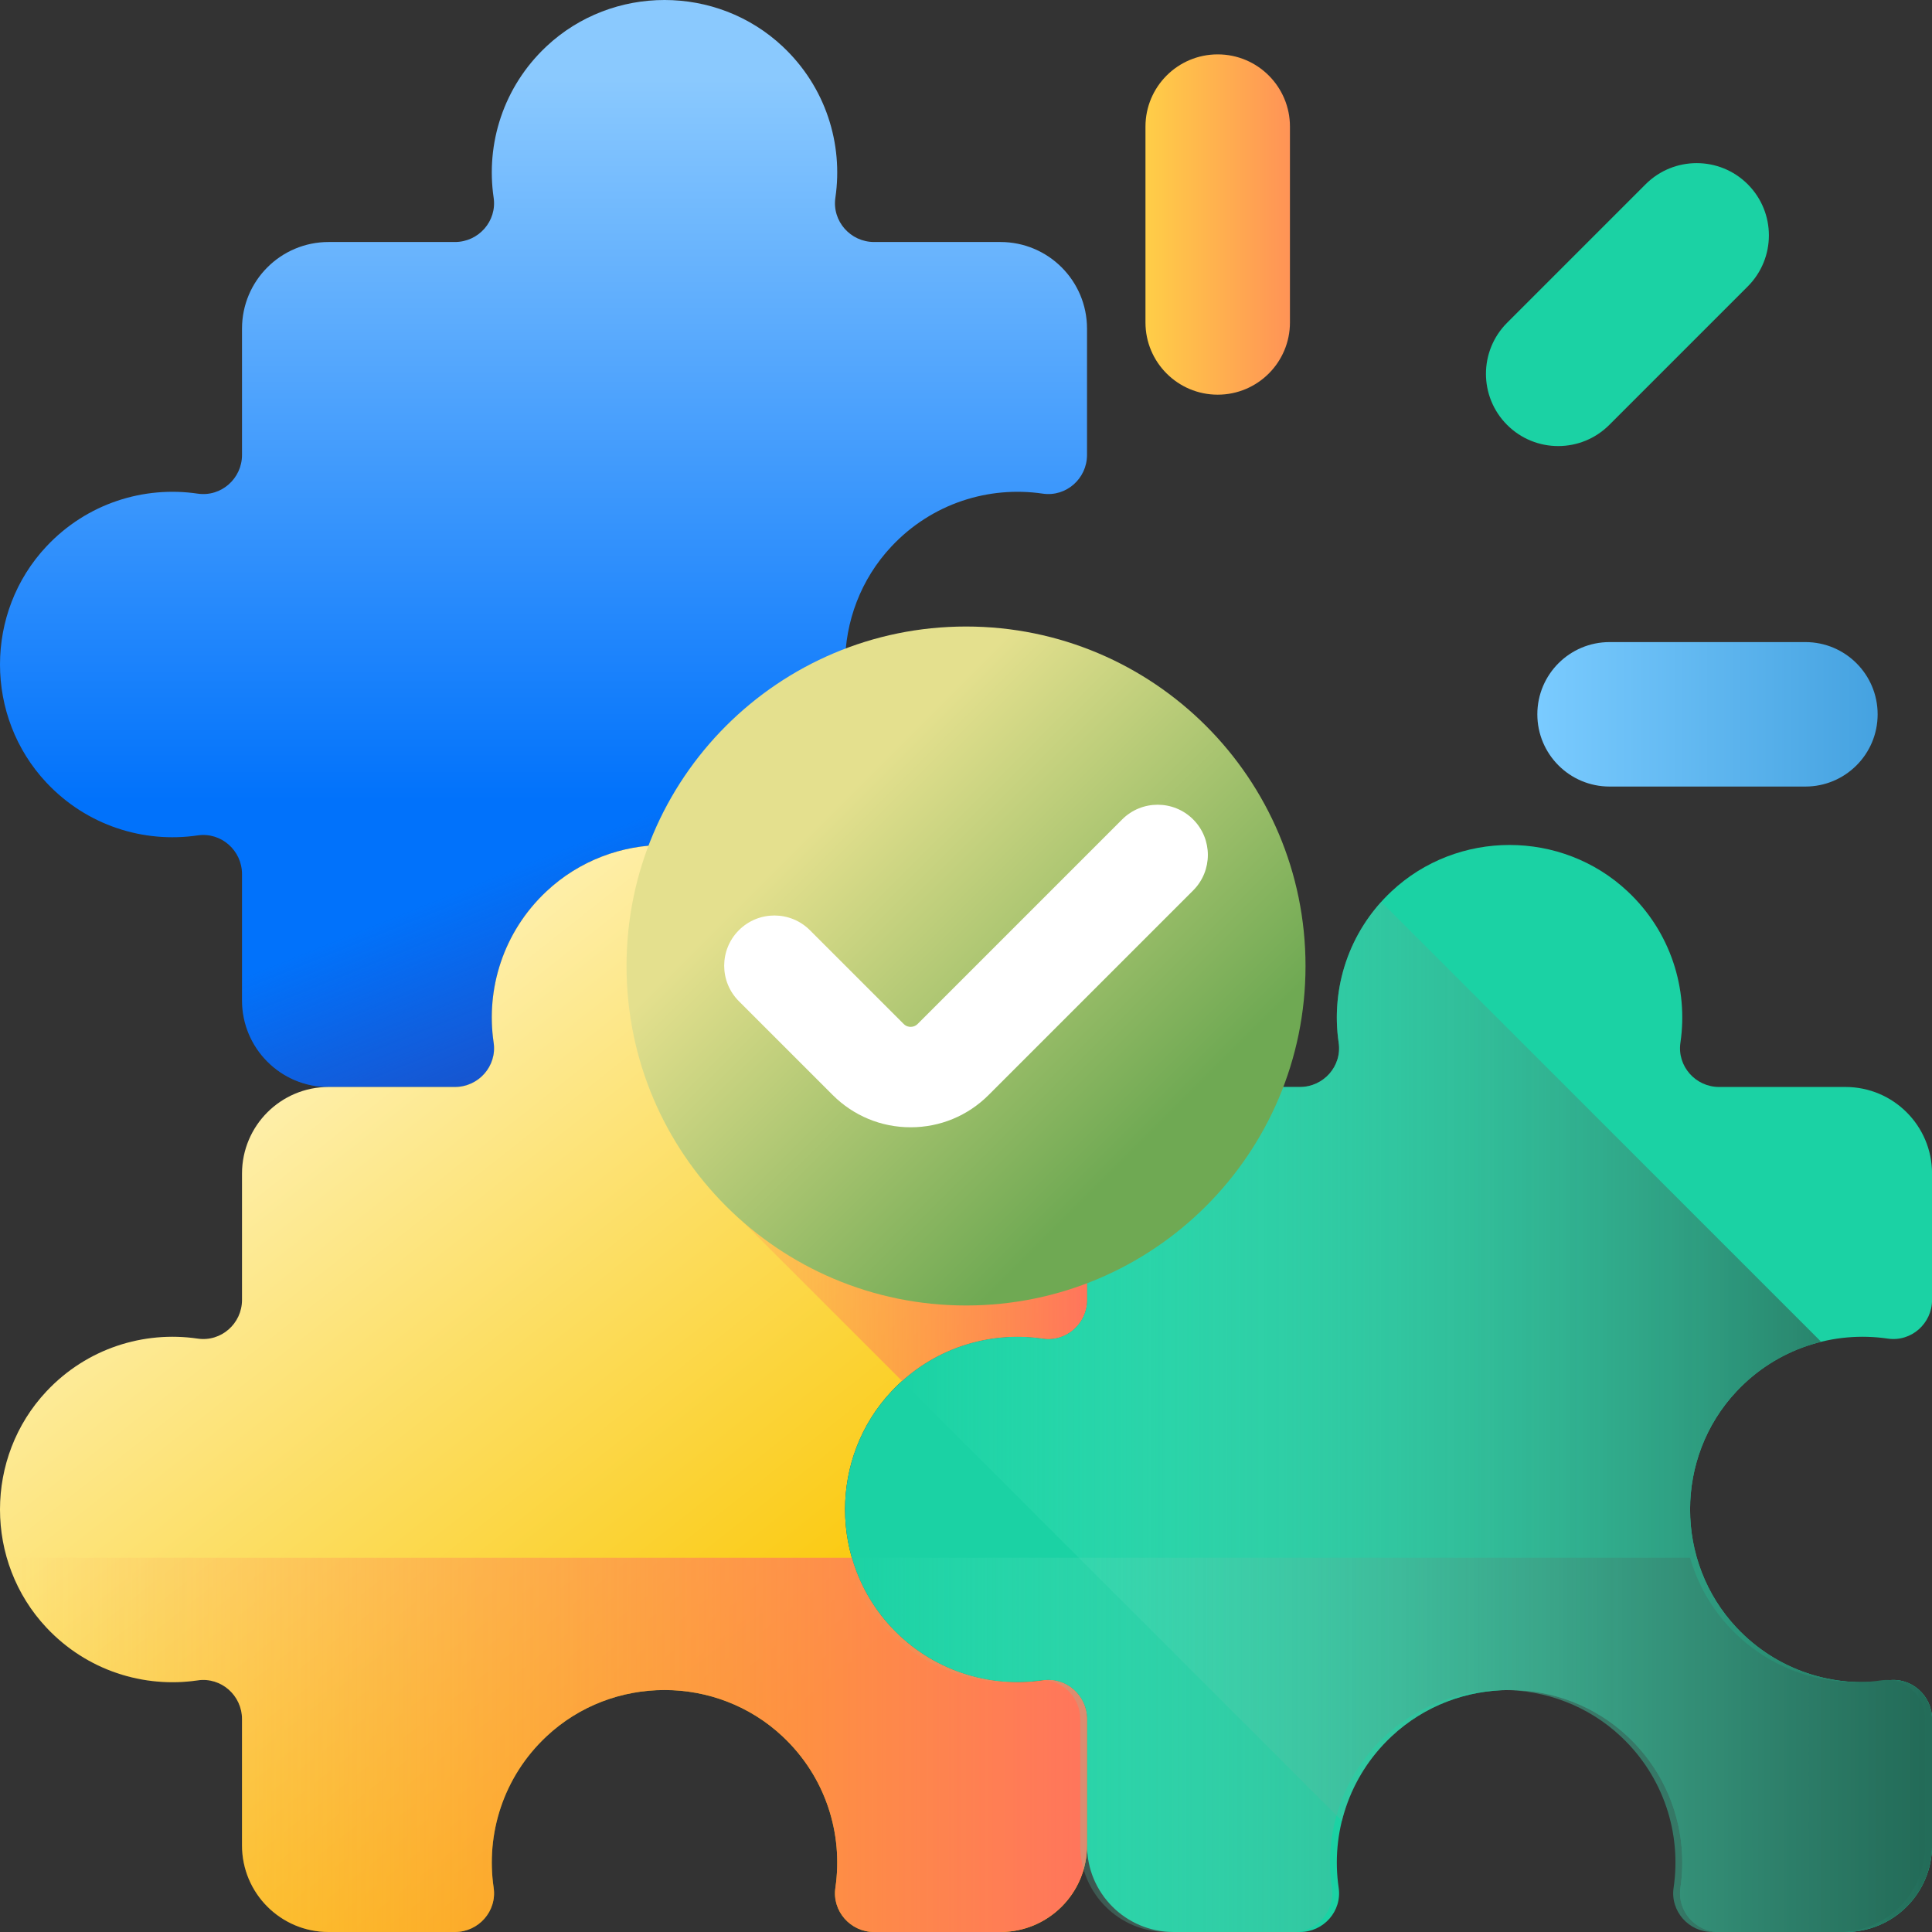
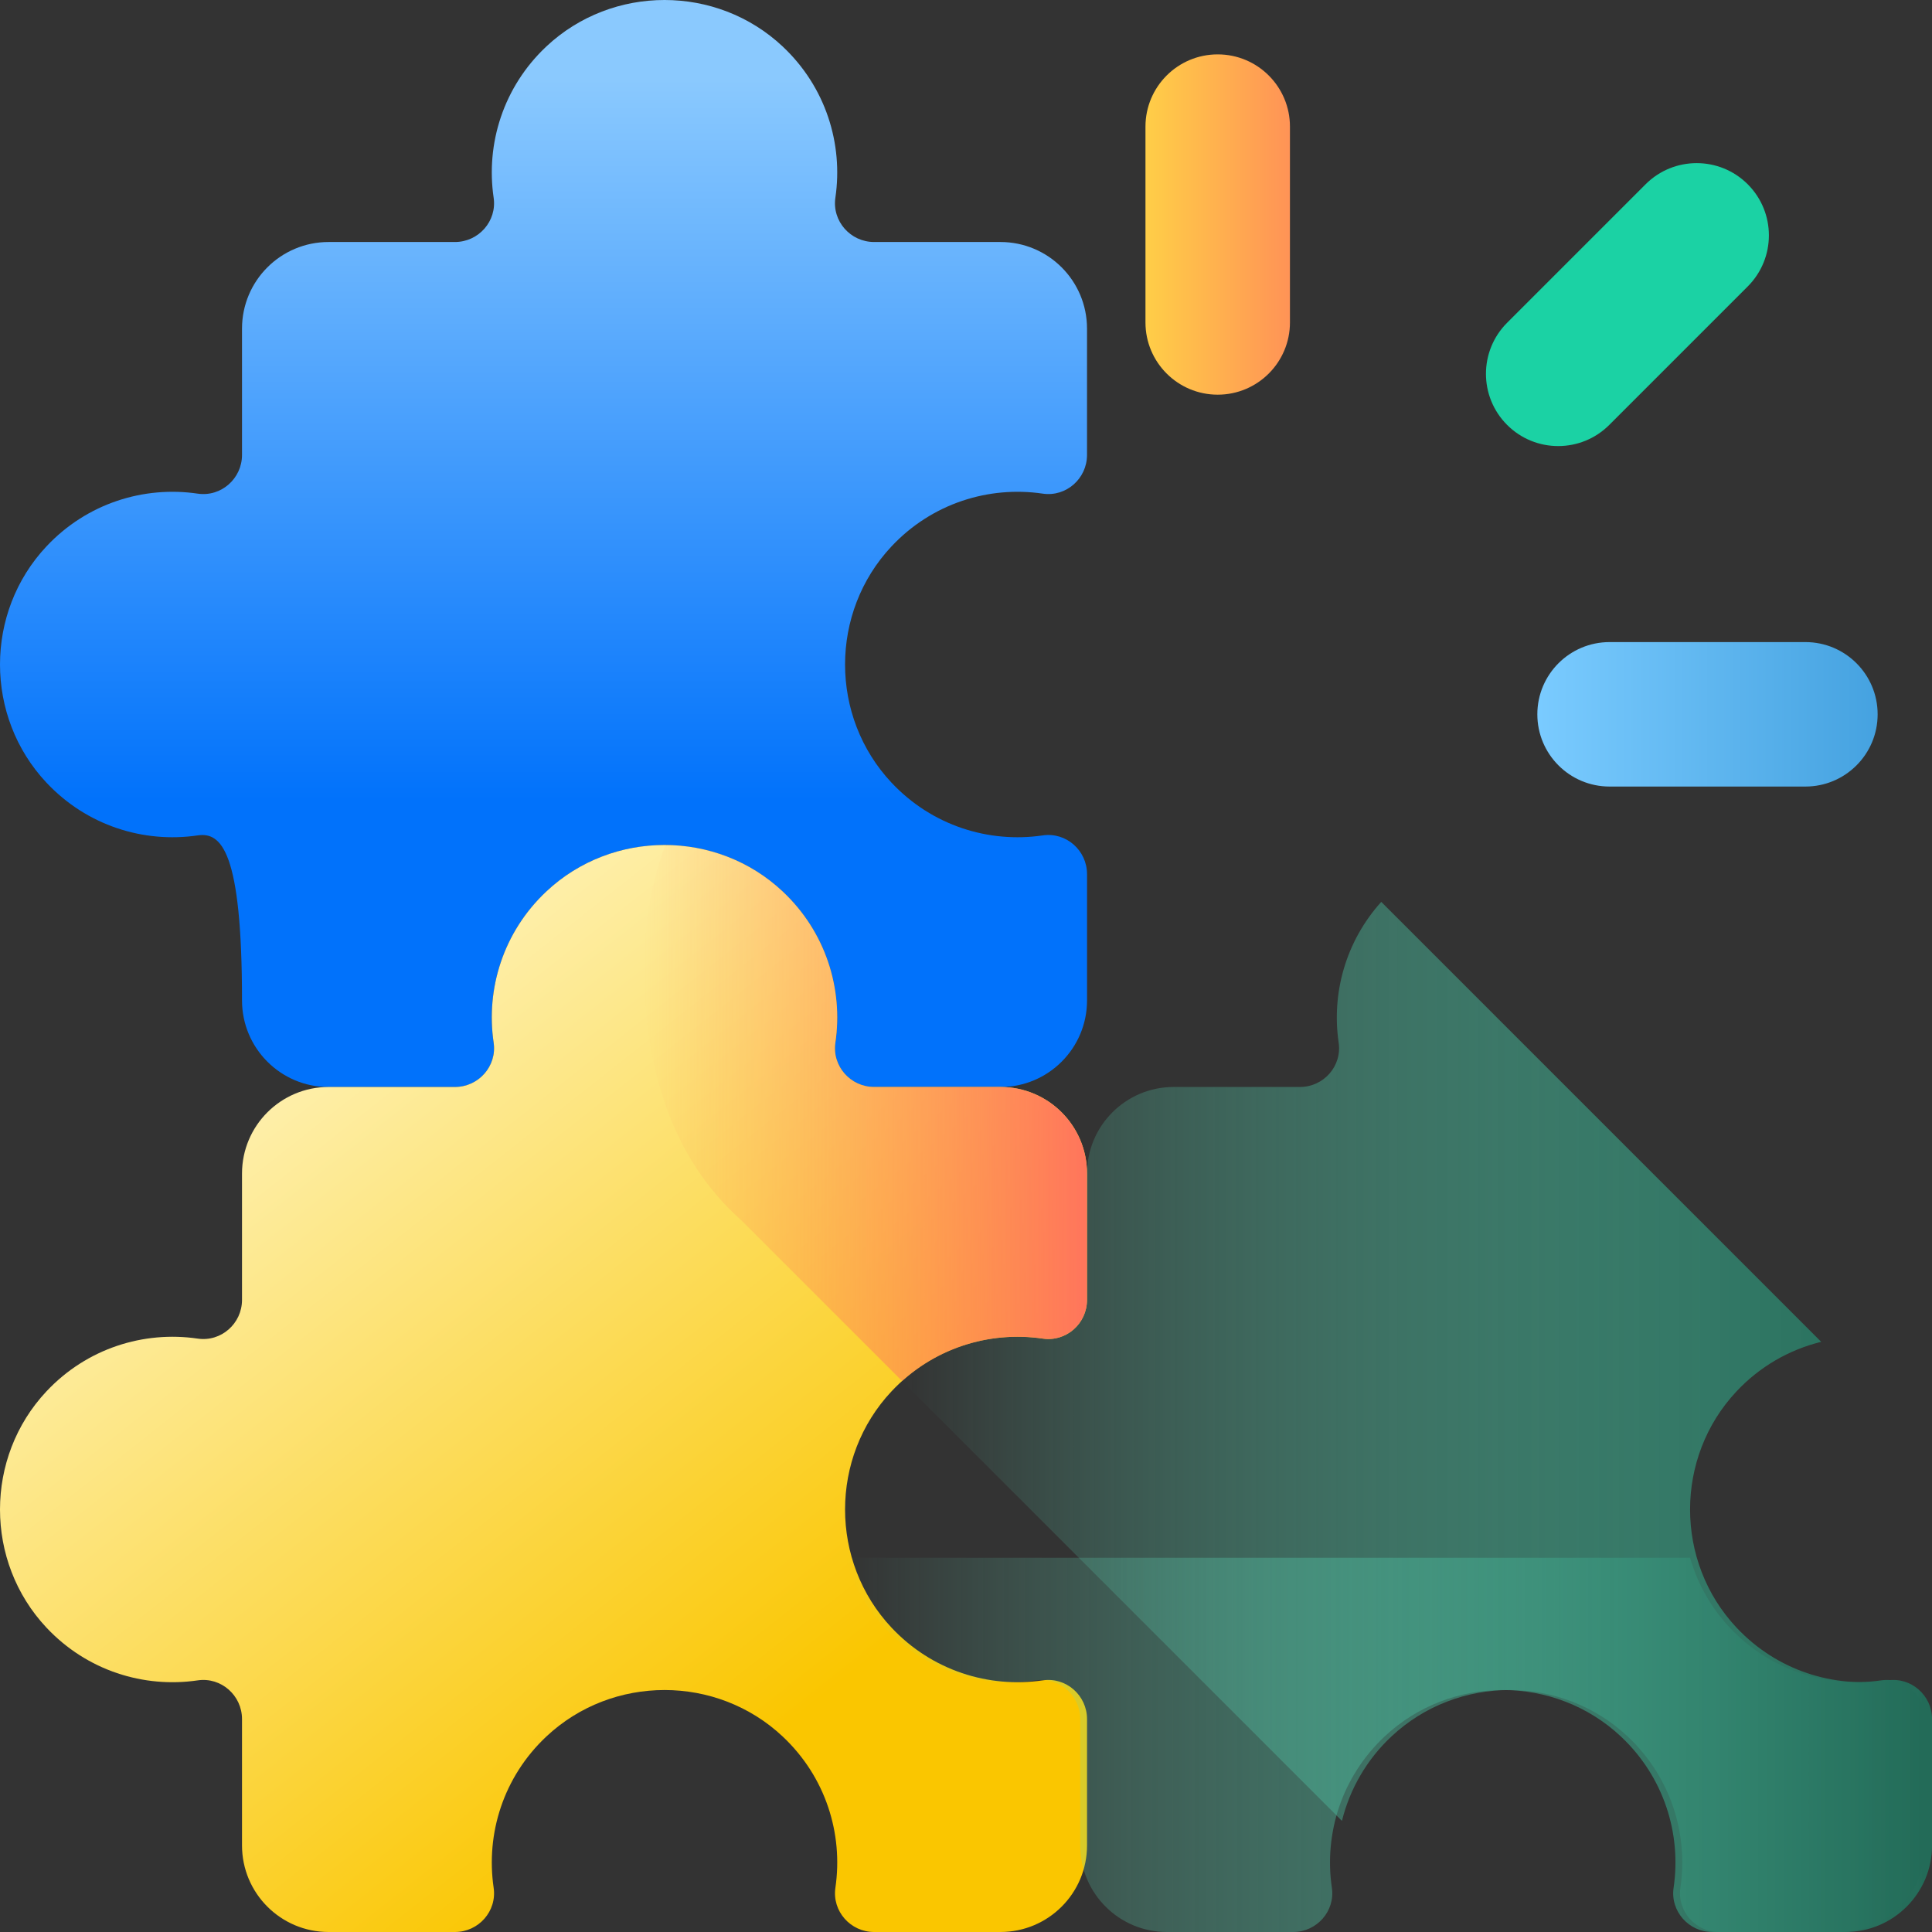
<svg xmlns="http://www.w3.org/2000/svg" width="102" height="102" viewBox="0 0 102 102" fill="none">
  <rect x="0" y="0" width="102" height="102" fill="#333333" stroke="none" />
-   <path d="M47.069 28.845C43.797 32.328 43.797 37.839 47.069 41.322C49.204 43.596 52.208 44.523 55.053 44.105C56.288 43.922 57.39 44.9 57.39 46.148V52.818C57.39 55.343 55.343 57.39 52.818 57.39H46.148C44.9 57.39 43.923 56.288 44.105 55.053C44.523 52.208 43.596 49.204 41.322 47.069C37.839 43.797 32.328 43.797 28.845 47.069C26.571 49.204 25.644 52.207 26.062 55.053C26.244 56.288 25.267 57.39 24.019 57.39H17.348C14.823 57.39 12.777 55.343 12.777 52.818V46.148C12.777 44.9 11.674 43.922 10.438 44.105C7.594 44.523 4.589 43.596 2.454 41.322C-0.818 37.839 -0.818 32.328 2.454 28.845C4.589 26.571 7.595 25.643 10.438 26.062C11.674 26.244 12.777 25.267 12.777 24.019V17.349C12.777 14.823 14.823 12.777 17.348 12.777H24.018C25.266 12.777 26.244 11.674 26.062 10.438C25.643 7.595 26.57 4.59 28.844 2.454C32.328 -0.818 37.838 -0.818 41.321 2.454C43.595 4.59 44.523 7.595 44.104 10.438C43.922 11.674 44.9 12.777 46.148 12.777H52.818C55.343 12.777 57.389 14.823 57.389 17.349V24.018C57.389 25.267 56.288 26.244 55.053 26.062C52.208 25.643 49.204 26.571 47.069 28.845Z" fill="url(#paint0_linear_15117_7140)" />
-   <path d="M2.454 41.322C4.589 43.596 7.594 44.523 10.438 44.105C11.674 43.922 12.777 44.9 12.777 46.148V52.818C12.777 55.343 14.823 57.39 17.348 57.39H24.018C25.266 57.39 26.244 56.288 26.062 55.053C25.643 52.208 26.57 49.204 28.844 47.069C32.328 43.797 37.838 43.797 41.321 47.069C43.595 49.204 44.523 52.207 44.104 55.053C43.922 56.288 44.9 57.39 46.148 57.39H52.818C55.343 57.39 57.389 55.343 57.389 52.818V46.148C57.389 44.9 56.288 43.922 55.053 44.105C52.207 44.523 49.204 43.596 47.068 41.322C46.086 40.276 45.368 39.011 44.974 37.632H0.359C0.754 39.011 1.472 40.276 2.454 41.322Z" fill="url(#paint1_linear_15117_7140)" />
+   <path d="M47.069 28.845C43.797 32.328 43.797 37.839 47.069 41.322C49.204 43.596 52.208 44.523 55.053 44.105C56.288 43.922 57.39 44.9 57.39 46.148V52.818C57.39 55.343 55.343 57.39 52.818 57.39H46.148C44.9 57.39 43.923 56.288 44.105 55.053C44.523 52.208 43.596 49.204 41.322 47.069C37.839 43.797 32.328 43.797 28.845 47.069C26.571 49.204 25.644 52.207 26.062 55.053C26.244 56.288 25.267 57.39 24.019 57.39H17.348C14.823 57.39 12.777 55.343 12.777 52.818C12.777 44.9 11.674 43.922 10.438 44.105C7.594 44.523 4.589 43.596 2.454 41.322C-0.818 37.839 -0.818 32.328 2.454 28.845C4.589 26.571 7.595 25.643 10.438 26.062C11.674 26.244 12.777 25.267 12.777 24.019V17.349C12.777 14.823 14.823 12.777 17.348 12.777H24.018C25.266 12.777 26.244 11.674 26.062 10.438C25.643 7.595 26.57 4.59 28.844 2.454C32.328 -0.818 37.838 -0.818 41.321 2.454C43.595 4.59 44.523 7.595 44.104 10.438C43.922 11.674 44.9 12.777 46.148 12.777H52.818C55.343 12.777 57.389 14.823 57.389 17.349V24.018C57.389 25.267 56.288 26.244 55.053 26.062C52.208 25.643 49.204 26.571 47.069 28.845Z" fill="url(#paint0_linear_15117_7140)" />
  <path d="M47.069 73.455C43.797 76.938 43.797 82.449 47.069 85.932C49.204 88.206 52.208 89.133 55.053 88.715C56.288 88.533 57.39 89.51 57.39 90.758V97.428C57.39 99.953 55.343 102 52.818 102H46.148C44.9 102 43.923 100.898 44.105 99.663C44.523 96.818 43.596 93.814 41.322 91.679C37.839 88.407 32.328 88.407 28.845 91.679C26.571 93.814 25.644 96.817 26.062 99.663C26.244 100.898 25.267 102 24.019 102H17.348C14.823 102 12.777 99.953 12.777 97.428V90.758C12.777 89.51 11.674 88.533 10.438 88.715C7.594 89.133 4.589 88.206 2.454 85.932C-0.818 82.449 -0.818 76.938 2.454 73.455C4.589 71.181 7.595 70.254 10.438 70.672C11.674 70.854 12.777 69.877 12.777 68.629V61.959C12.777 59.434 14.823 57.387 17.348 57.387H24.018C25.266 57.387 26.244 56.284 26.062 55.049C25.643 52.205 26.57 49.2 28.844 47.065C32.328 43.792 37.838 43.792 41.321 47.065C43.595 49.2 44.523 52.205 44.104 55.049C43.922 56.284 44.9 57.387 46.148 57.387H52.818C55.343 57.387 57.389 59.434 57.389 61.959V68.629C57.389 69.877 56.288 70.854 55.053 70.672C52.208 70.254 49.204 71.181 47.069 73.455Z" fill="url(#paint2_linear_15117_7140)" />
-   <path d="M91.682 73.455C88.41 76.938 88.41 82.449 91.682 85.932C93.817 88.206 96.821 89.133 99.666 88.715C100.901 88.533 102.003 89.51 102.003 90.758V97.428C102.003 99.953 99.956 102 97.431 102H90.761C89.513 102 88.536 100.898 88.718 99.663C89.136 96.818 88.209 93.814 85.935 91.679C82.452 88.407 76.941 88.407 73.458 91.679C71.184 93.814 70.257 96.817 70.675 99.663C70.858 100.898 69.88 102 68.632 102H61.962C59.437 102 57.39 99.953 57.39 97.428V90.758C57.39 89.51 56.287 88.533 55.052 88.715C52.208 89.133 49.203 88.206 47.068 85.932C43.796 82.449 43.796 76.938 47.068 73.455C49.203 71.181 52.208 70.254 55.052 70.672C56.287 70.854 57.39 69.877 57.39 68.629V61.959C57.39 59.434 59.437 57.387 61.962 57.387H68.632C69.88 57.387 70.858 56.284 70.675 55.049C70.257 52.205 71.184 49.2 73.458 47.065C76.941 43.792 82.452 43.792 85.935 47.065C88.209 49.2 89.136 52.205 88.718 55.049C88.536 56.284 89.513 57.387 90.761 57.387H97.431C99.956 57.387 102.003 59.434 102.003 61.959V68.629C102.003 69.877 100.902 70.854 99.666 70.672C96.821 70.254 93.817 71.181 91.682 73.455Z" fill="#1BD2A4" />
  <path d="M55.053 70.672C56.288 70.854 57.39 69.877 57.39 68.629V61.959C57.39 59.434 55.343 57.387 52.818 57.387H46.148C44.9 57.387 43.923 56.284 44.105 55.049C44.523 52.205 43.596 49.2 41.322 47.064C39.591 45.438 37.36 44.621 35.125 44.611C34.403 46.565 34.009 48.723 34.009 51.034C34.009 56.366 35.453 61.151 39.147 64.434L47.627 72.914C49.71 71.038 52.447 70.289 55.053 70.672Z" fill="url(#paint3_linear_15117_7140)" />
  <path d="M90.761 102H97.431C99.956 102 102.003 99.953 102.003 97.428V90.758C102.003 89.51 100.901 88.533 99.666 88.715C96.821 89.133 93.817 88.206 91.682 85.932C88.409 82.449 88.409 76.938 91.682 73.455C92.886 72.169 94.439 71.261 96.15 70.842L72.924 47.615C71.043 49.699 70.291 52.441 70.675 55.049C70.857 56.284 69.88 57.387 68.632 57.387H61.962C59.437 57.387 57.39 59.434 57.39 61.959V68.629C57.39 69.877 56.287 70.854 55.052 70.672C52.447 70.289 49.71 71.038 47.627 72.913L70.848 96.134C71.268 94.428 72.175 92.88 73.458 91.679C76.941 88.407 82.452 88.407 85.935 91.679C88.209 93.814 89.136 96.818 88.718 99.663C88.535 100.899 89.513 102 90.761 102Z" fill="url(#paint4_linear_15117_7140)" />
-   <path d="M51.002 68.923C60.9 68.923 68.925 60.899 68.925 51C68.925 41.101 60.9 33.077 51.002 33.077C41.103 33.077 33.078 41.101 33.078 51C33.078 60.899 41.103 68.923 51.002 68.923Z" fill="url(#paint5_linear_15117_7140)" />
-   <path d="M48.077 59.515C46.522 59.515 45.06 58.909 43.961 57.81L39.01 52.859C37.975 51.824 37.975 50.146 39.01 49.11C40.045 48.075 41.724 48.075 42.759 49.11L47.71 54.061C47.836 54.187 47.979 54.213 48.077 54.213C48.176 54.213 48.319 54.187 48.445 54.061L59.244 43.262C60.279 42.227 61.958 42.227 62.993 43.262C64.028 44.297 64.028 45.975 62.993 47.011L52.194 57.81C51.094 58.909 49.632 59.515 48.077 59.515Z" fill="white" />
-   <path d="M2.454 85.932C4.589 88.206 7.594 89.133 10.438 88.715C11.674 88.533 12.777 89.51 12.777 90.758V97.428C12.777 99.953 14.823 102 17.348 102H24.018C25.266 102 26.244 100.898 26.062 99.663C25.643 96.818 26.57 93.814 28.844 91.679C32.328 88.407 37.838 88.407 41.321 91.679C43.595 93.814 44.523 96.817 44.104 99.663C43.922 100.898 44.9 102 46.148 102H52.818C55.343 102 57.389 99.953 57.389 97.428V90.758C57.389 89.51 56.288 88.533 55.053 88.715C52.207 89.133 49.204 88.206 47.068 85.932C46.086 84.886 45.368 83.621 44.974 82.242H0.359C0.754 83.621 1.472 84.886 2.454 85.932Z" fill="url(#paint6_linear_15117_7140)" />
  <path d="M46.708 85.932C48.843 88.206 51.848 89.133 54.692 88.715C55.928 88.533 57.031 89.51 57.031 90.758V97.428C57.031 99.953 59.077 102 61.602 102H68.272C69.52 102 70.498 100.898 70.316 99.663C69.897 96.818 70.825 93.814 73.099 91.679C76.582 88.407 82.092 88.407 85.576 91.679C87.849 93.814 88.777 96.817 88.358 99.663C88.176 100.898 89.154 102 90.402 102H97.072C99.597 102 101.643 99.953 101.643 97.428V90.758C101.643 89.51 100.542 88.533 99.307 88.715C96.461 89.133 93.458 88.206 91.323 85.932C90.34 84.886 89.622 83.621 89.228 82.242H44.613C45.008 83.621 45.726 84.886 46.708 85.932Z" fill="url(#paint7_linear_15117_7140)" />
  <path d="M79.568 22.433C78.079 20.944 78.079 18.529 79.568 17.04L86.879 9.729C88.368 8.24 90.783 8.24 92.272 9.729C93.761 11.219 93.761 13.633 92.272 15.123L84.962 22.433C83.472 23.923 81.057 23.923 79.568 22.433Z" fill="#1BD2A4" />
  <path d="M64.289 20.837C62.183 20.837 60.475 19.13 60.475 17.024V6.685C60.475 4.578 62.183 2.871 64.289 2.871C66.395 2.871 68.103 4.578 68.103 6.685V17.023C68.103 19.13 66.395 20.837 64.289 20.837Z" fill="url(#paint8_linear_15117_7140)" />
  <path d="M81.164 37.712C81.164 35.606 82.871 33.899 84.978 33.899H95.317C97.423 33.899 99.13 35.606 99.13 37.712C99.13 39.819 97.423 41.526 95.317 41.526H84.978C82.871 41.526 81.164 39.819 81.164 37.712Z" fill="url(#paint9_linear_15117_7140)" />
  <defs>
    <linearGradient id="paint0_linear_15117_7140" x1="28.695" y1="4.173" x2="28.695" y2="42.283" gradientUnits="userSpaceOnUse">
      <stop stop-color="#8AC9FE" />
      <stop offset="1" stop-color="#0172FB" />
    </linearGradient>
    <linearGradient id="paint1_linear_15117_7140" x1="25.523" y1="46.442" x2="31.837" y2="62.163" gradientUnits="userSpaceOnUse">
      <stop stop-color="#2740B0" stop-opacity="0" />
      <stop offset="1" stop-color="#2740B0" />
    </linearGradient>
    <linearGradient id="paint2_linear_15117_7140" x1="3.095" y1="65.514" x2="30.296" y2="99.955" gradientUnits="userSpaceOnUse">
      <stop stop-color="#FEF0AE" />
      <stop offset="1" stop-color="#FAC600" />
    </linearGradient>
    <linearGradient id="paint3_linear_15117_7140" x1="34.009" y1="44.611" x2="57.39" y2="44.611" gradientUnits="userSpaceOnUse">
      <stop stop-color="#FF9356" stop-opacity="0" />
      <stop offset="1" stop-color="#FF755C" />
    </linearGradient>
    <linearGradient id="paint4_linear_15117_7140" x1="47.627" y1="47.615" x2="102.003" y2="47.615" gradientUnits="userSpaceOnUse">
      <stop stop-color="#6BFFD8" stop-opacity="0" />
      <stop offset="1" stop-color="#236B58" />
    </linearGradient>
    <linearGradient id="paint5_linear_15117_7140" x1="43.317" y1="43.316" x2="60.362" y2="60.361" gradientUnits="userSpaceOnUse">
      <stop stop-color="#E4E08E" />
      <stop offset="1" stop-color="#6FA953" />
    </linearGradient>
    <linearGradient id="paint6_linear_15117_7140" x1="0.359" y1="82.242" x2="57.389" y2="82.242" gradientUnits="userSpaceOnUse">
      <stop stop-color="#FF9356" stop-opacity="0" />
      <stop offset="1" stop-color="#FF755C" />
    </linearGradient>
    <linearGradient id="paint7_linear_15117_7140" x1="44.613" y1="82.242" x2="101.643" y2="82.242" gradientUnits="userSpaceOnUse">
      <stop stop-color="#73FAD6" stop-opacity="0" />
      <stop offset="1" stop-color="#236B58" />
    </linearGradient>
    <linearGradient id="paint8_linear_15117_7140" x1="60.475" y1="2.871" x2="68.103" y2="2.871" gradientUnits="userSpaceOnUse">
      <stop stop-color="#FFCE47" />
      <stop offset="1" stop-color="#FF9356" />
    </linearGradient>
    <linearGradient id="paint9_linear_15117_7140" x1="81.164" y1="33.899" x2="99.13" y2="33.899" gradientUnits="userSpaceOnUse">
      <stop stop-color="#7ACBFF" />
      <stop offset="1" stop-color="#45A2E0" />
    </linearGradient>
  </defs>
</svg>